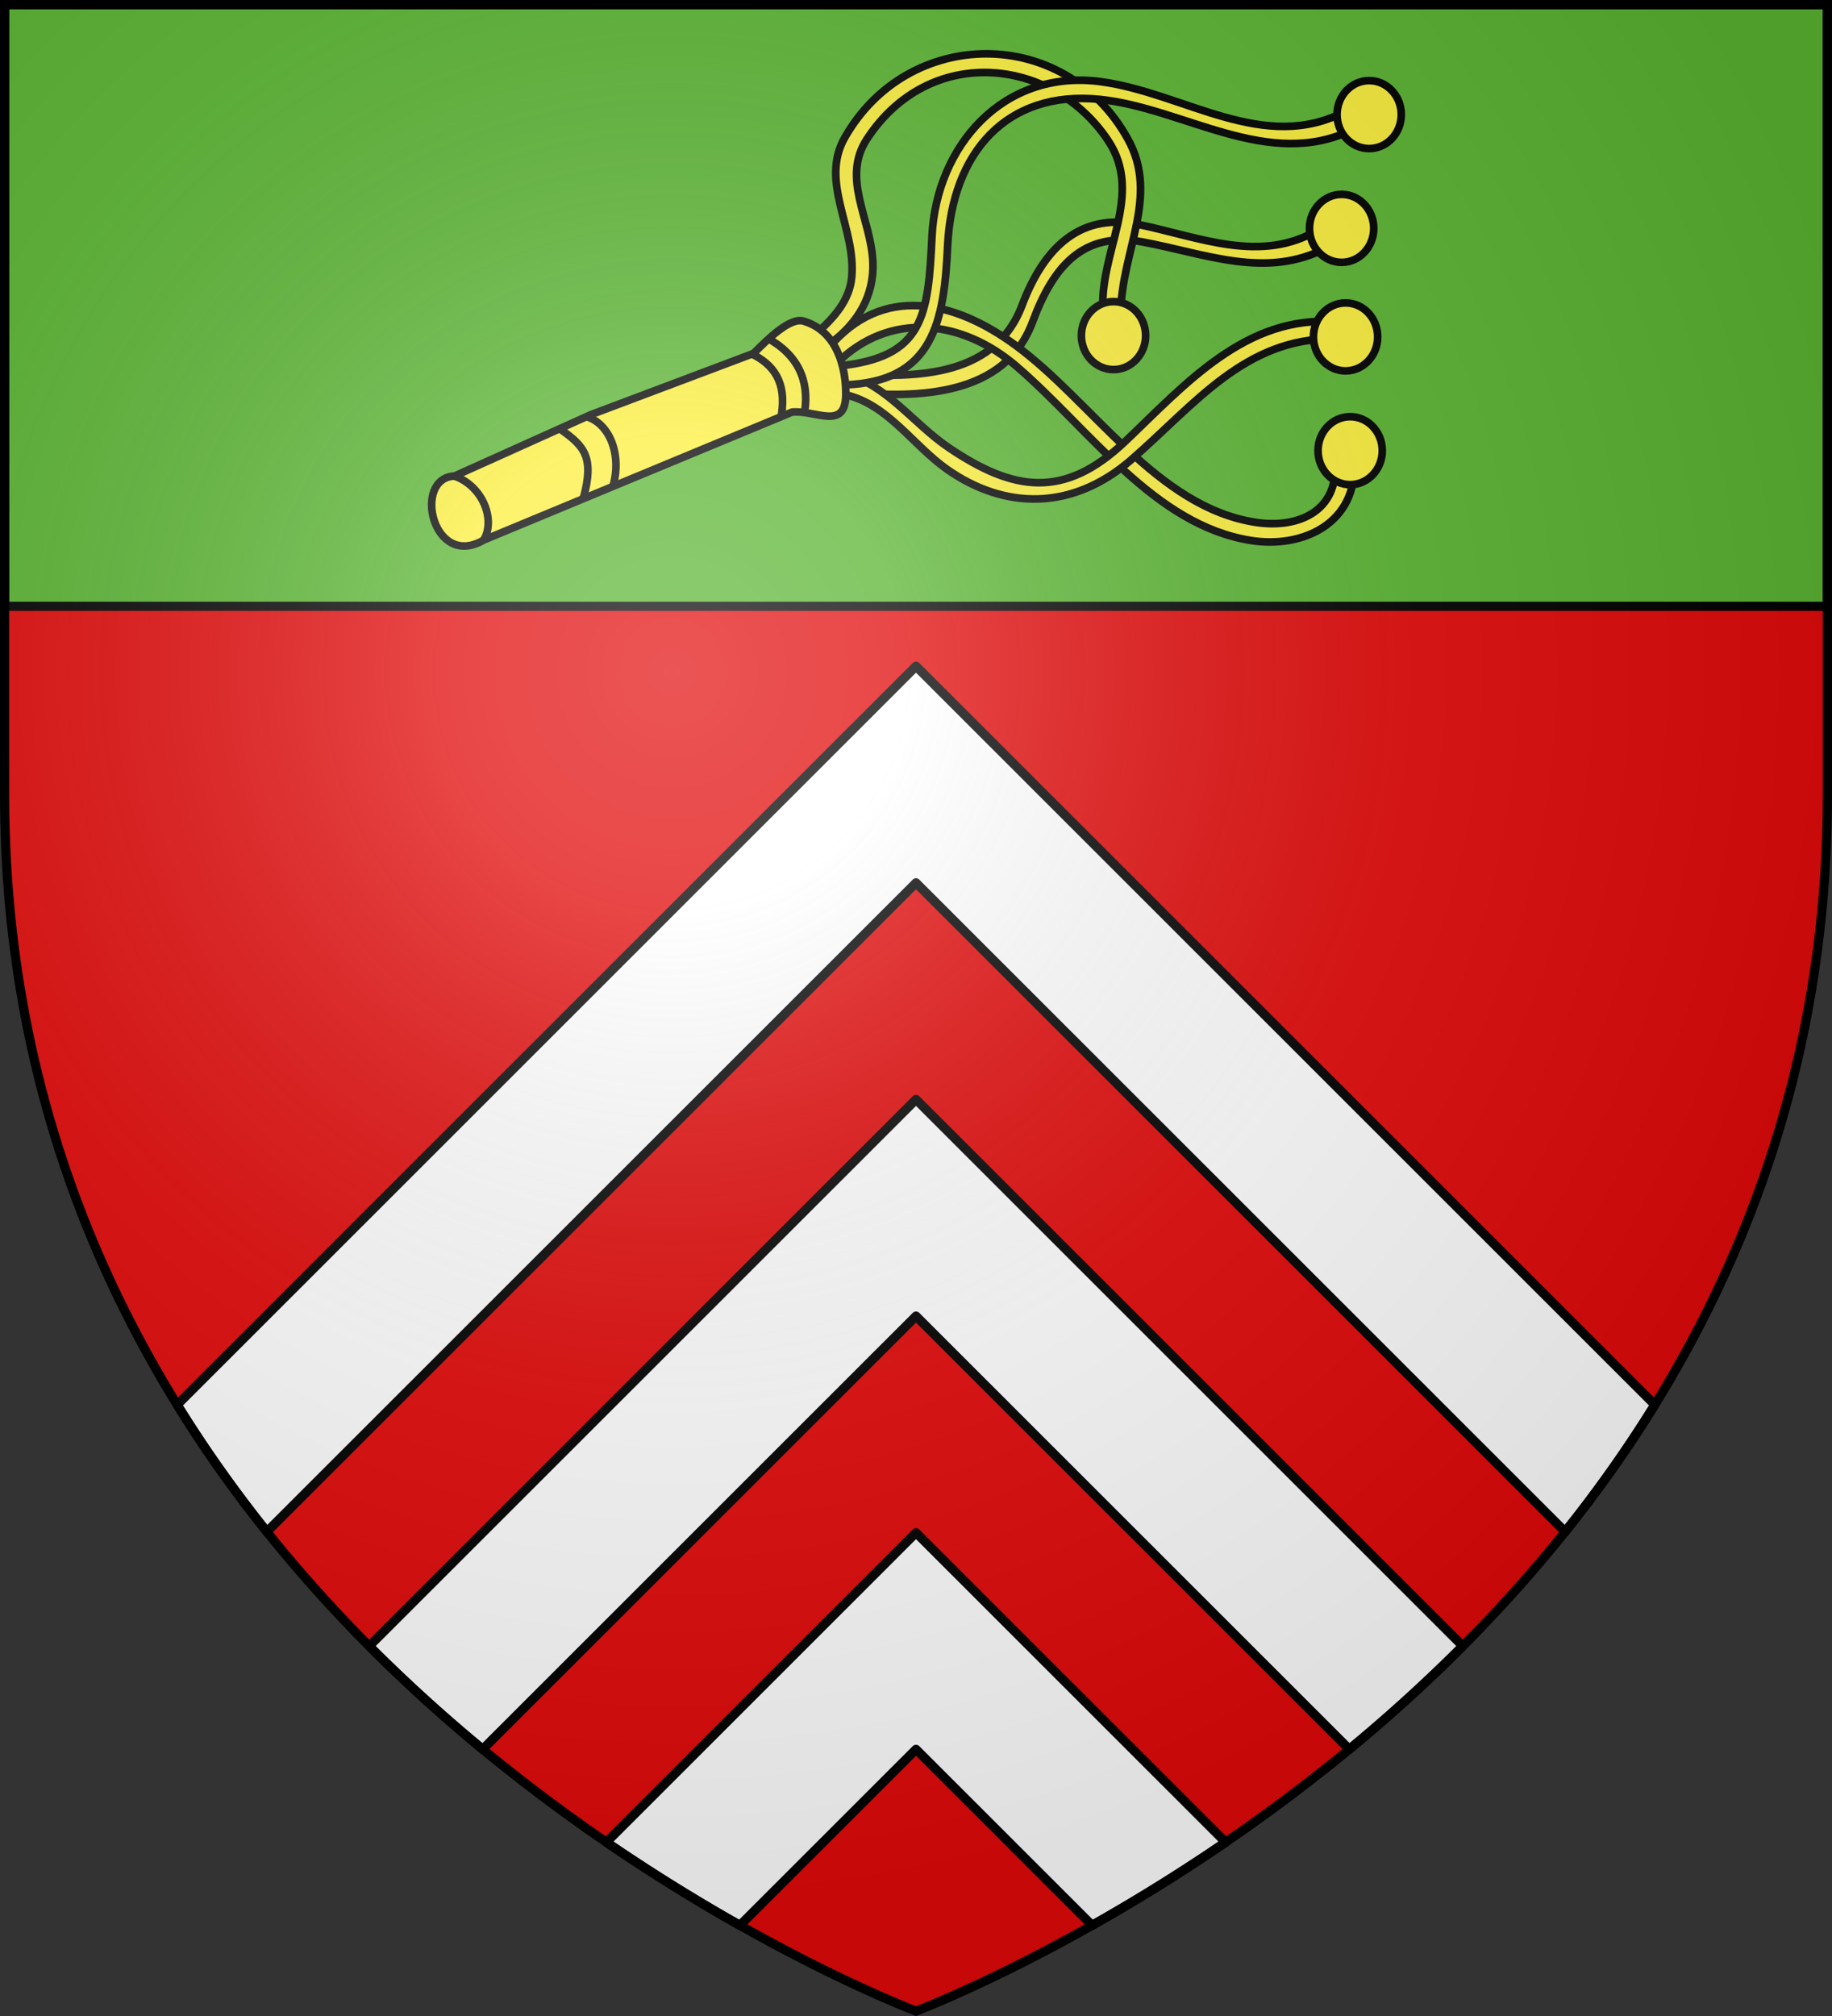
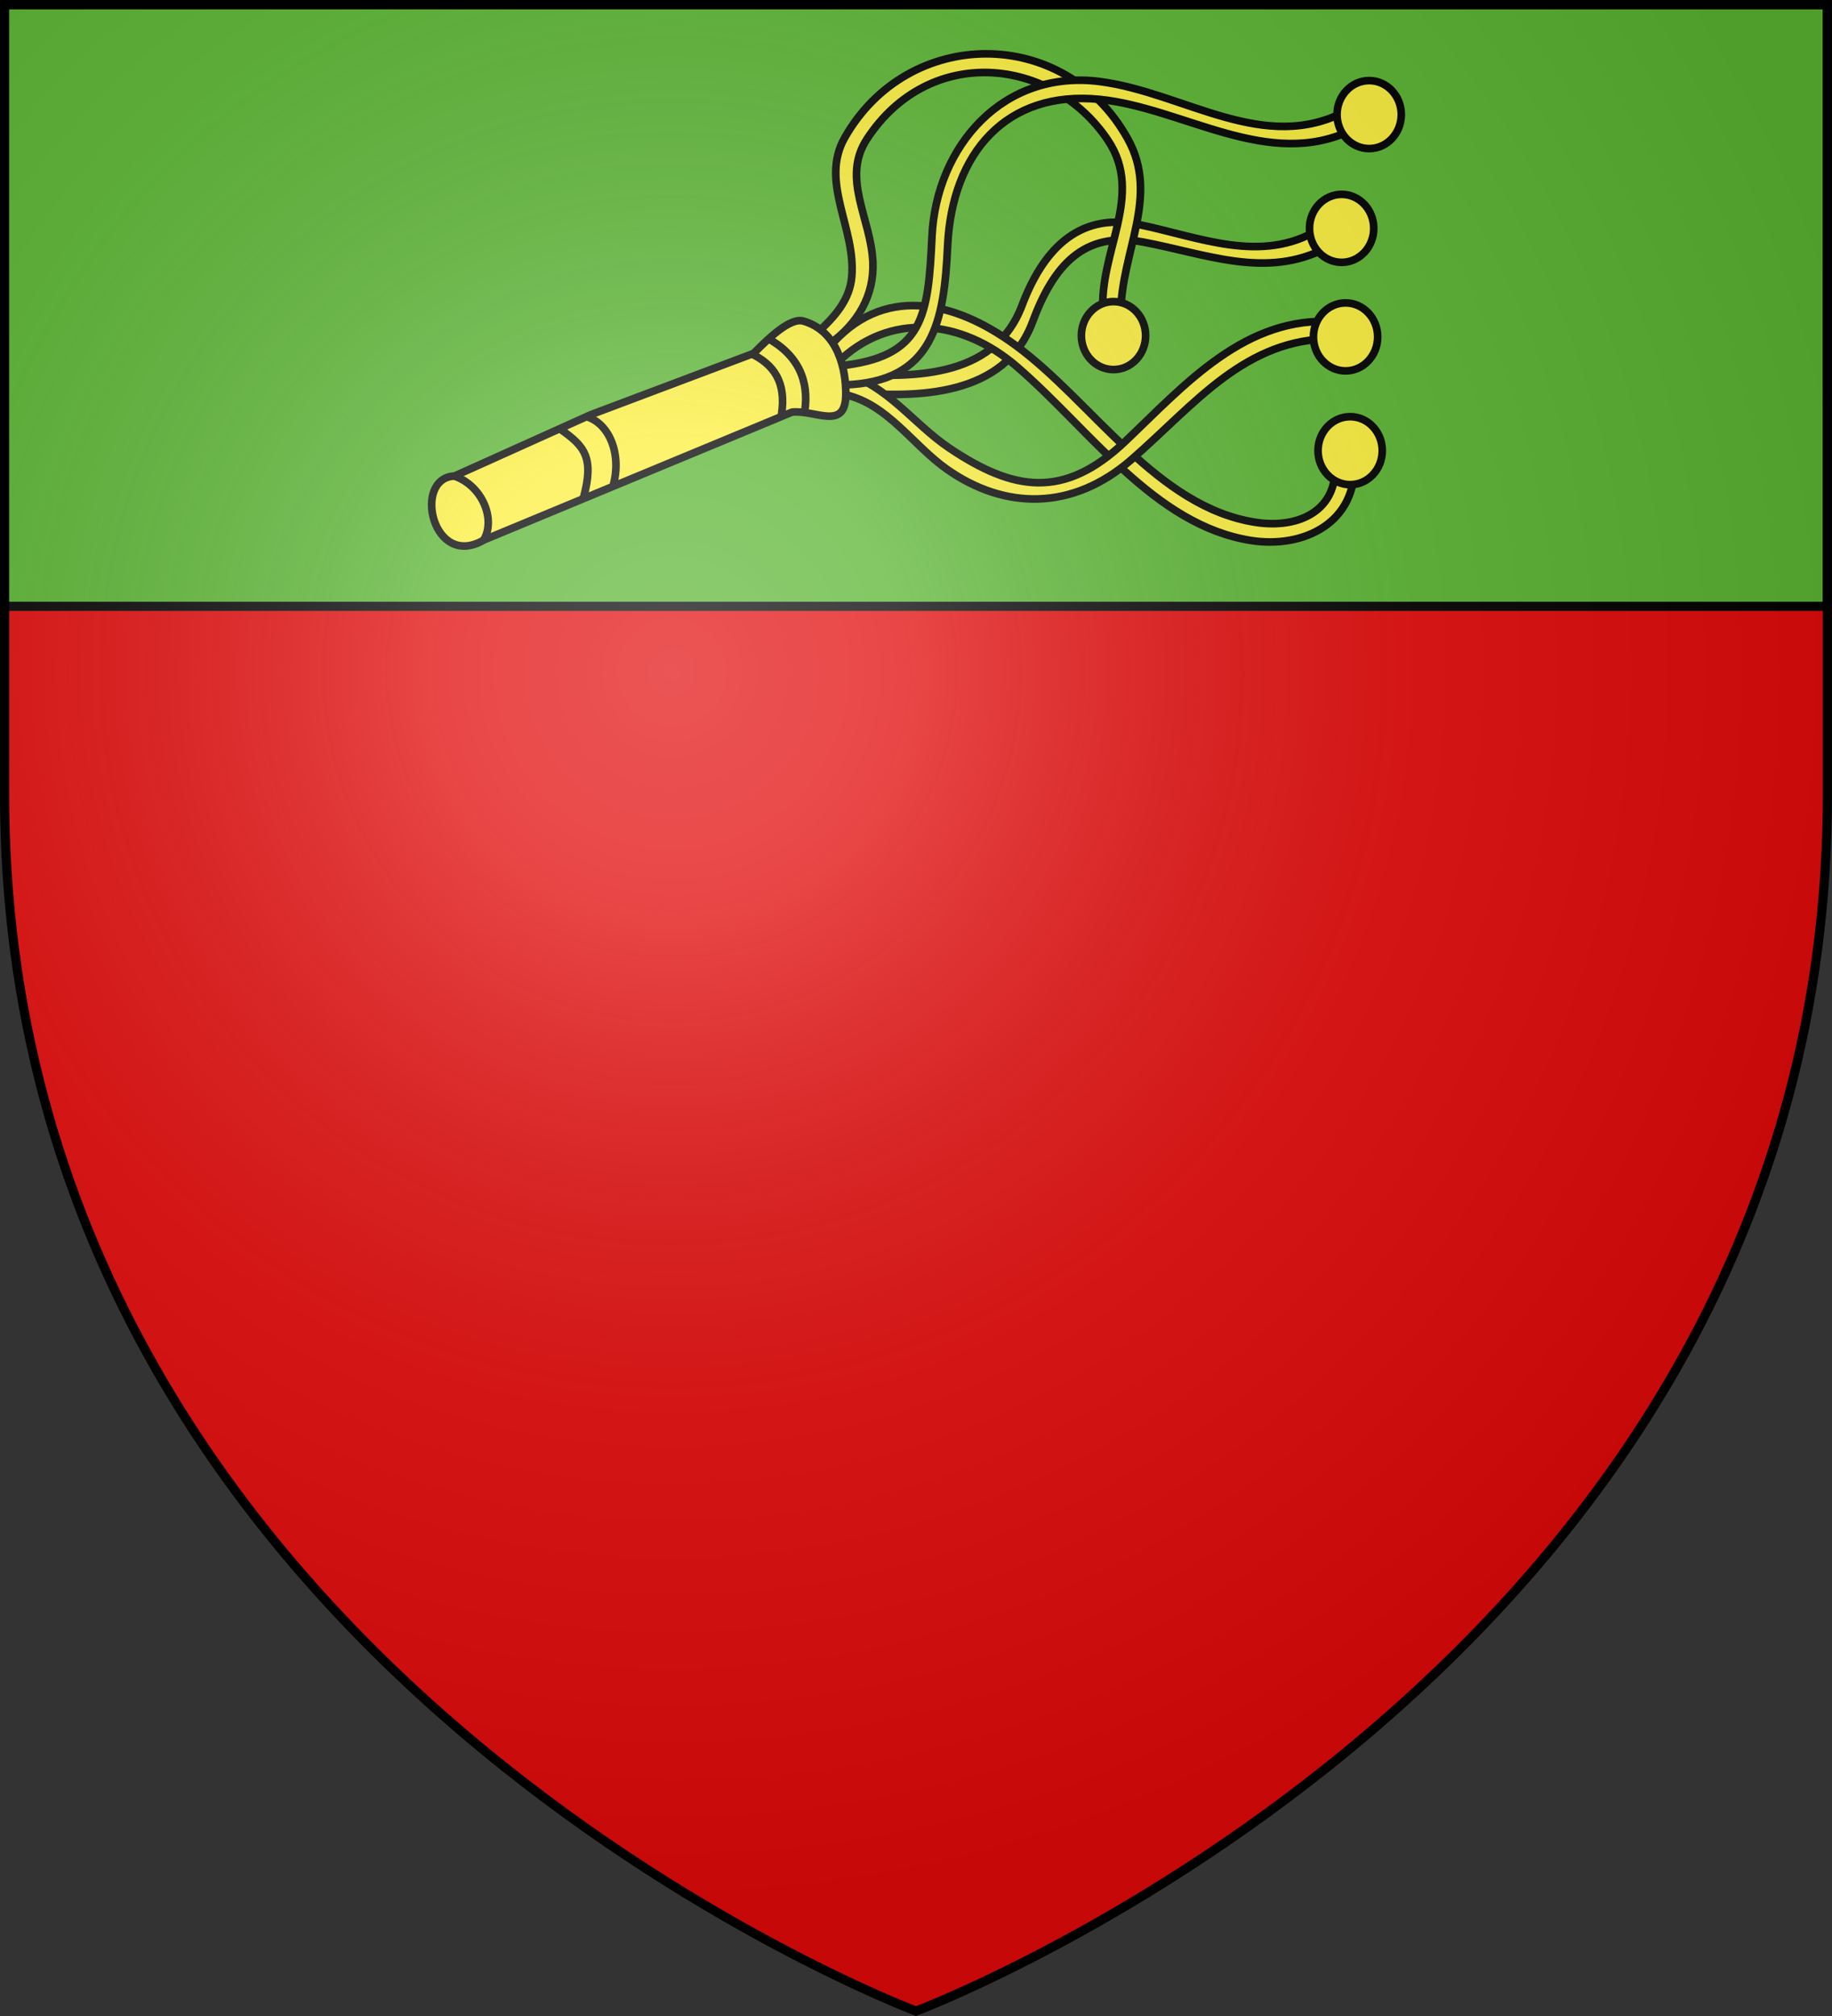
<svg xmlns="http://www.w3.org/2000/svg" height="660" viewBox="-300 -300 600 660" width="600">
  <rect x="-300" y="-300" width="600" height="660" fill="#333333" stroke="none" />
  <radialGradient id="a" cx="-80" cy="-80" gradientTransform="matrix(1 0 0 1 0 -.05)" gradientUnits="userSpaceOnUse" r="405">
    <stop offset="0" stop-color="#fff" stop-opacity=".31" />
    <stop offset=".19" stop-color="#fff" stop-opacity=".25" />
    <stop offset=".6" stop-color="#6b6b6b" stop-opacity=".125" />
    <stop offset="1" stop-opacity=".125" />
  </radialGradient>
  <path d="M-298.5-298.5h597v258.543C298.5 246.291 0 358.5 0 358.5S-298.5 246.291-298.5-39.957z" fill="#e20909" />
  <g stroke="#000" stroke-linejoin="round">
-     <path d="M-298.5-298.5h597v197h-597z" fill="#5ab532" stroke-linecap="round" stroke-width="3" />
-     <path d="m0-81.895-241.97 241.797c9.114 14.752 18.991 28.599 29.372 41.567L.002-10.977 212.6 201.47c10.38-12.968 20.256-26.815 29.37-41.567zM.002 59.943l-179.076 178.948a515.772 515.772 0 0 0 37.156 33.79L.004 130.862l141.918 141.817a515.762 515.762 0 0 0 37.154-33.79zM.004 201.78l-101.408 101.336a595.83 595.83 0 0 0 43.734 27.217L.004 272.699l57.672 57.631a595.846 595.846 0 0 0 43.732-27.217z" fill="#fff" stroke-linecap="round" stroke-width="3" />
+     <path d="M-298.5-298.5h597v197h-597" fill="#5ab532" stroke-linecap="round" stroke-width="3" />
    <g fill="#fcef3c" stroke-width="1.49">
      <g stroke-width="3.726" transform="matrix(.672 0 0 .67 -629.588 -149.385)">
        <path d="m1136.873-103.665-3.435-9.161c-28.296 17.357-58.6 3.76-88.174-2.29-30.168-6.172-46.994 13.787-56.683 39.506-13.843 36.75-55.249 35.515-88.174 33.208l3.436 9.161c34.16 3.241 76.39 2.102 89.891-34.353 10.148-27.4 24.898-44.378 53.82-38.934 30.88 5.813 59.944 18.214 89.32 2.863z" fill-rule="evenodd" />
        <path d="m1141.052 2.013 9.399-1.498c1.762 30.182-24.808 42.868-50.4 38.769-46.962-7.523-78.117-53.906-113.973-84.922-26.883-23.254-62.221-27.168-87.854-1.62l-3.771-7.733c25.893-30.82 60.711-23.281 90.815-1.174 37.732 27.71 68.976 79.352 117.41 86.64 21.185 3.188 39.837-6.123 38.374-28.462z" fill-rule="evenodd" />
        <path d="m1140.636-59.265.908-8.236c-43.998-3.508-73.675 30.755-102.696 58.398-29.904 28.485-54.613 24.26-85.87 3.14-17.25-11.655-30.345-30.856-51.11-36.437l.81 10.527C923.3-27.06 935.438-7.127 952.07 4.564c27.96 19.656 60.935 20.432 89.878-4.858 31.169-27.235 55.34-59.359 98.688-58.97zM894.682-56.716c13.889-9.98 21.909-23.746 21.184-40.079-.943-21.272-15.451-40.868-2.862-60.118 30.352-46.412 90.039-40.233 117.374.573 18.113 27.039-4.745 54.93-2.29 84.738h8.588c.18-30.342 19.076-57.049 3.435-85.31-30.775-55.61-107.157-55.103-137.986-.573-12.29 21.74 5.63 44.325 3.435 68.134-1.034 11.224-8.513 19.61-16.604 26.91z" fill-rule="evenodd" />
        <path d="m1149.64-161.428-2.833-9.312c-40.192 21.72-78.975-8.72-120.006-14.17-47.559-6.316-80.029 31.711-82.117 75.5-1.866 39.133-3.885 59.169-45.385 63.436l2.568 9.243c43.794-1.335 48.728-31.298 50.44-68.017 2.113-45.318 28.622-76.096 74.101-71.492 40.898 4.14 82.089 34.982 123.233 14.812z" fill-rule="evenodd" />
        <ellipse cx="-1148.476" cy="-4.589" rx="15.655" ry="16.613" transform="scale(-1 1)" />
        <ellipse cx="-1146.24" cy="-60.18" rx="15.655" ry="16.613" transform="scale(-1 1)" />
        <ellipse cx="-1033.141" cy="-60.819" rx="15.655" ry="16.613" transform="scale(-1 1)" />
        <ellipse cx="-1144.323" cy="-113.215" rx="15.655" ry="16.613" transform="scale(-1 1)" />
        <ellipse cx="-1157.741" cy="-168.806" rx="15.655" ry="16.613" transform="scale(-1 1)" />
        <path d="M902.677-31.873c.157-12.5-3.838-31.133-20.648-36.033-6.53-1.903-17.203 8.617-24.291 15.79l-79.352 29.96-66.397 29.959c-20.682.904-10.723 46.085 14.378 31.203L876.5-23.441c11.666-1.074 25.956 9.168 26.177-8.432z" fill-rule="evenodd" />
      </g>
      <g fill="none" fill-rule="evenodd" stroke-width=".745">
        <path d="M69.753 39.986c-.444-2.996.63-5.533 3.725-7.206M72.02 40.31c-.494-3.17.732-4.93 3.05-6.011M88.465 47.354c-.914-3.092.29-6.184 2.584-6.862M91.332 48.448c-1.09-3.99-.072-5.069 2.186-6.68M101.048 52.543c-1.194-2.024.15-5.31 2.875-6.241" transform="matrix(-3.359 0 0 3.351 197.856 -299.315)" />
      </g>
    </g>
  </g>
  <path d="M-298.5-298.5h597V-40C298.5 246.2 0 358.39 0 358.39S-298.5 246.2-298.5-40z" fill="url(#a)" transform="matrix(1 0 0 1 0 .05)" />
  <path d="M-298.5-298.5h597v258.503C298.5 246.206 0 358.398 0 358.398S-298.5 246.206-298.5-39.997z" fill="none" stroke="#000" stroke-width="3" />
</svg>